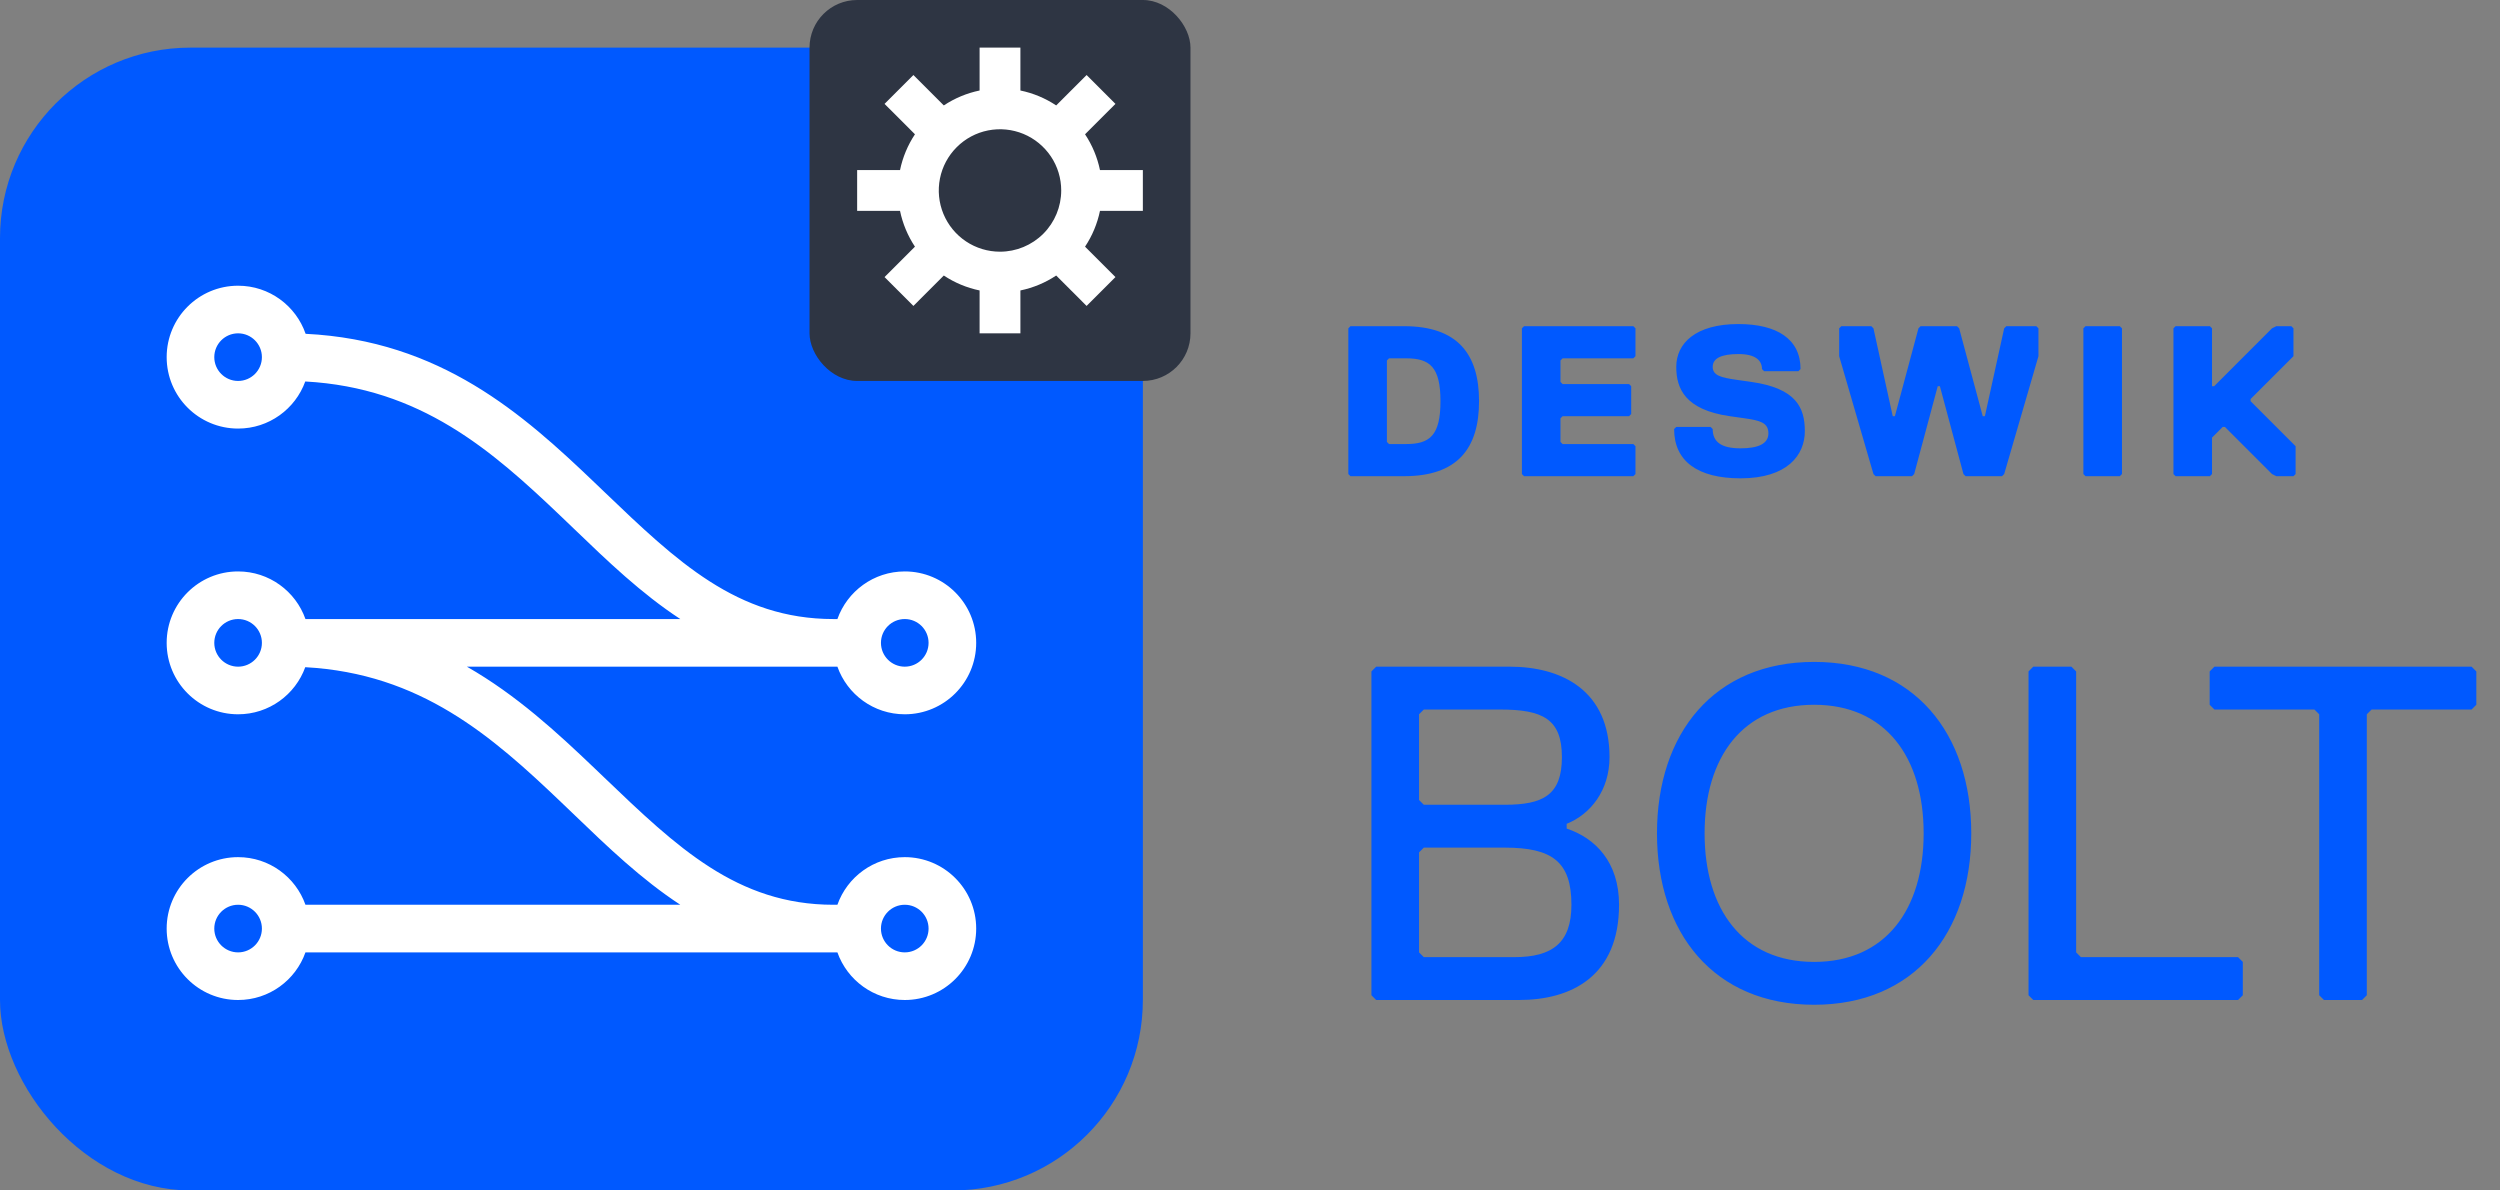
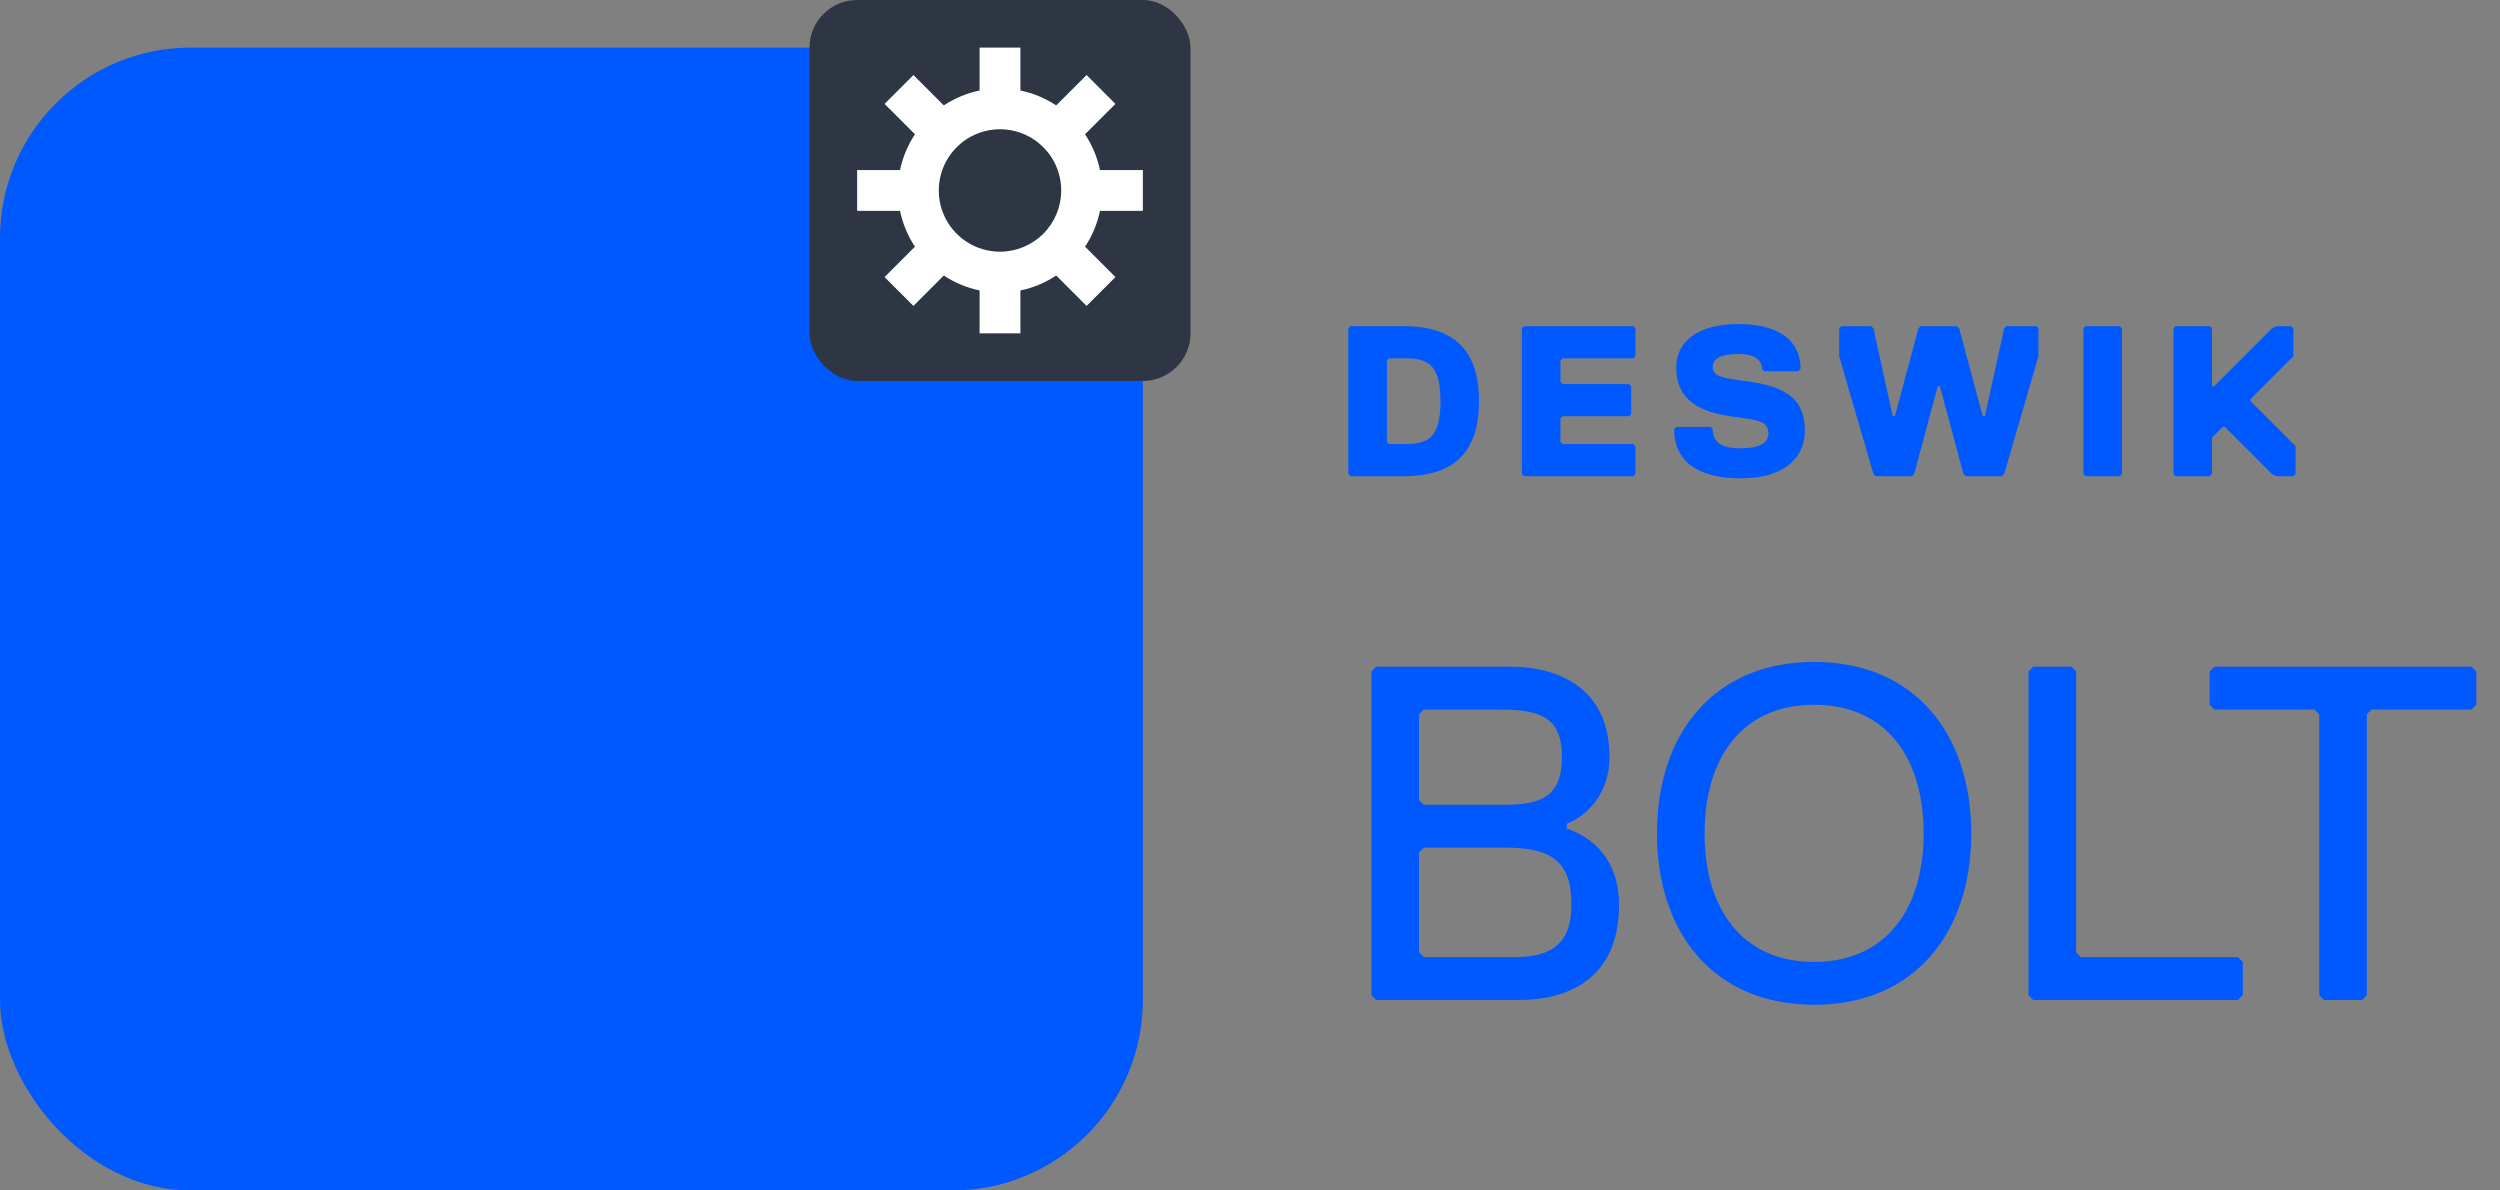
<svg xmlns="http://www.w3.org/2000/svg" width="105" height="50" viewBox="0 0 105 50" fill="none">
  <rect x="0" y="0" width="105" height="50" fill="#808080" stroke="none" />
  <rect y="2" width="48" height="48" rx="8" fill="#0059FF" />
-   <path fill-rule="evenodd" clip-rule="evenodd" d="M10 12C11.314 12 12.43 12.845 12.836 14.02C18.508 14.3 21.972 17.4 24.982 20.277C25.116 20.405 25.249 20.533 25.382 20.66C28.417 23.568 30.955 26 35 26H35.171C35.583 24.835 36.694 24 38 24C39.657 24 41 25.343 41 27C41 28.657 39.657 30 38 30C36.694 30 35.583 29.165 35.171 28H19.609C21.695 29.193 23.401 30.766 24.982 32.277C25.116 32.405 25.249 32.533 25.382 32.66C28.417 35.568 30.955 38 35 38H35.171C35.583 36.835 36.694 36 38 36C39.657 36 41 37.343 41 39C41 40.657 39.657 42 38 42C36.694 42 35.583 41.165 35.171 40H12.829C12.418 41.165 11.306 42 10 42C8.343 42 7 40.657 7 39C7 37.343 8.343 36 10 36C11.306 36 12.418 36.835 12.829 38H28.573C26.934 36.928 25.509 35.558 24.129 34.23C23.952 34.06 23.776 33.891 23.6 33.723C20.642 30.896 17.659 28.288 12.821 28.022C12.403 29.176 11.298 30 10 30C8.343 30 7 28.657 7 27C7 25.343 8.343 24 10 24C11.306 24 12.418 24.835 12.829 26H28.573C26.934 24.928 25.509 23.558 24.129 22.23C23.952 22.06 23.776 21.891 23.6 21.723C20.642 18.896 17.659 16.288 12.821 16.022C12.403 17.176 11.298 18 10 18C8.343 18 7 16.657 7 15C7 13.343 8.343 12 10 12ZM10 14C9.448 14 9 14.448 9 15C9 15.552 9.448 16 10 16C10.552 16 11 15.552 11 15C11 14.448 10.552 14 10 14ZM11 39C11 38.448 10.552 38 10 38C9.448 38 9 38.448 9 39C9 39.552 9.448 40 10 40C10.552 40 11 39.552 11 39ZM10 26C10.552 26 11 26.448 11 27C11 27.552 10.552 28 10 28C9.448 28 9 27.552 9 27C9 26.448 9.448 26 10 26ZM38 38C37.448 38 37 38.448 37 39C37 39.552 37.448 40 38 40C38.552 40 39 39.552 39 39C39 38.448 38.552 38 38 38ZM37 27C37 26.448 37.448 26 38 26C38.552 26 39 26.448 39 27C39 27.552 38.552 28 38 28C37.448 28 37 27.552 37 27Z" fill="white" />
  <path d="M62.12 16.85C62.12 18.83 61.22 20 58.97 20H56.72L56.63 19.91V13.79L56.72 13.7H58.97C61.22 13.7 62.12 14.87 62.12 16.85ZM60.5 16.85C60.5 15.41 60.05 15.05 59.06 15.05H58.34L58.25 15.14V18.56L58.34 18.65H59.06C60.05 18.65 60.5 18.29 60.5 16.85ZM68.69 19.91L68.6 20H64.01L63.92 19.91V13.79L64.01 13.7H68.6L68.69 13.79V14.96L68.6 15.05H65.63L65.54 15.14V16.04L65.63 16.13H68.42L68.51 16.22V17.39L68.42 17.48H65.63L65.54 17.57V18.56L65.63 18.65H68.6L68.69 18.74V19.91ZM74.273 18.2C74.273 17.75 73.913 17.66 73.283 17.57L72.653 17.48C70.763 17.21 70.403 16.31 70.403 15.41C70.403 14.42 71.213 13.61 73.013 13.61C74.633 13.61 75.623 14.24 75.623 15.5L75.533 15.59H74.093L74.003 15.5C74.003 15.14 73.733 14.87 73.013 14.87C72.293 14.87 71.933 15.05 71.933 15.41C71.933 15.77 72.293 15.86 72.923 15.95L73.553 16.04C75.443 16.31 75.803 17.12 75.803 18.11C75.803 19.1 75.083 20.09 73.103 20.09C71.303 20.09 70.313 19.37 70.313 18.02L70.403 17.93H71.843L71.933 18.02C71.933 18.56 72.293 18.83 73.103 18.83C73.823 18.83 74.273 18.65 74.273 18.2ZM80.665 13.7H82.195L82.285 13.79L83.275 17.48H83.365L84.175 13.79L84.265 13.7H85.525L85.615 13.79V14.96L84.175 19.91L84.085 20H82.555L82.465 19.91L81.475 16.22H81.385L80.395 19.91L80.305 20H78.775L78.685 19.91L77.245 14.96V13.79L77.335 13.7H78.595L78.685 13.79L79.495 17.48H79.585L80.575 13.79L80.665 13.7ZM89.123 19.91L89.032 20H87.593L87.502 19.91V13.79L87.593 13.7H89.032L89.123 13.79V19.91ZM96.415 19.91L96.325 20H95.605L95.425 19.91L93.445 17.93H93.355L92.905 18.38V19.91L92.815 20H91.375L91.285 19.91V13.79L91.375 13.7H92.815L92.905 13.79V16.22H92.995L95.425 13.79L95.605 13.7H96.235L96.325 13.79V14.96L94.525 16.76V16.85L96.415 18.74V19.91Z" fill="#0059FF" />
  <path d="M68 38C68 41 66 42 63.8 42H57.8L57.6 41.8V28.2L57.8 28H63.4C65.6 28 67.6 29 67.6 31.8C67.6 33.2 66.8 34.2 65.8 34.6V34.8C67 35.2 68 36.2 68 38ZM65.6 31.8C65.6 30.2 64.8 29.8 63 29.8H59.8L59.6 30V33.6L59.8 33.8H63.2C64.8 33.8 65.6 33.4 65.6 31.8ZM66 38C66 36.2 65.2 35.6 63.2 35.6H59.8L59.6 35.8V40L59.8 40.2H63.6C65.2 40.2 66 39.6 66 38ZM69.593 35C69.593 30.8 71.993 27.8 76.193 27.8C80.393 27.8 82.793 30.8 82.793 35C82.793 39.2 80.393 42.2 76.193 42.2C71.993 42.2 69.593 39.2 69.593 35ZM71.593 35C71.593 38.2 73.193 40.4 76.193 40.4C79.193 40.4 80.793 38.2 80.793 35C80.793 31.8 79.193 29.6 76.193 29.6C73.193 29.6 71.593 31.8 71.593 35ZM94.198 41.8L93.998 42H85.398L85.198 41.8V28.2L85.398 28H86.998L87.198 28.2V40L87.398 40.2H93.998L94.198 40.4V41.8ZM104.006 29.6L103.806 29.8H99.606L99.406 30V41.8L99.206 42H97.606L97.406 41.8V30L97.206 29.8H93.006L92.806 29.6V28.2L93.006 28H103.806L104.006 28.2V29.6Z" fill="#0059FF" />
  <rect x="34" width="16" height="16" rx="2" fill="#2E3543" />
  <path d="M48 8.857V7.143H46.199C46.088 6.607 45.875 6.096 45.572 5.64L46.849 4.363L45.637 3.151L44.36 4.428C43.904 4.125 43.394 3.912 42.857 3.801V2H41.143V3.801C40.606 3.912 40.096 4.125 39.64 4.428L38.363 3.151L37.151 4.363L38.428 5.64C38.125 6.096 37.912 6.607 37.801 7.143H36V8.857H37.801C37.912 9.393 38.125 9.904 38.428 10.36L37.151 11.637L38.363 12.849L39.64 11.572C40.096 11.875 40.606 12.088 41.143 12.199V14H42.857V12.199C43.394 12.088 43.904 11.875 44.36 11.572L45.637 12.849L46.849 11.637L45.572 10.36C45.875 9.904 46.088 9.393 46.199 8.857H48ZM42 10.571C41.491 10.571 40.994 10.421 40.571 10.138C40.148 9.856 39.819 9.454 39.624 8.984C39.43 8.514 39.379 7.997 39.478 7.498C39.577 7 39.822 6.541 40.182 6.182C40.541 5.822 40.999 5.577 41.498 5.478C41.997 5.379 42.514 5.43 42.984 5.624C43.454 5.819 43.855 6.149 44.138 6.571C44.421 6.994 44.571 7.491 44.571 8C44.571 8.682 44.3 9.335 43.818 9.818C43.335 10.3 42.682 10.571 42 10.571Z" fill="white" />
</svg>